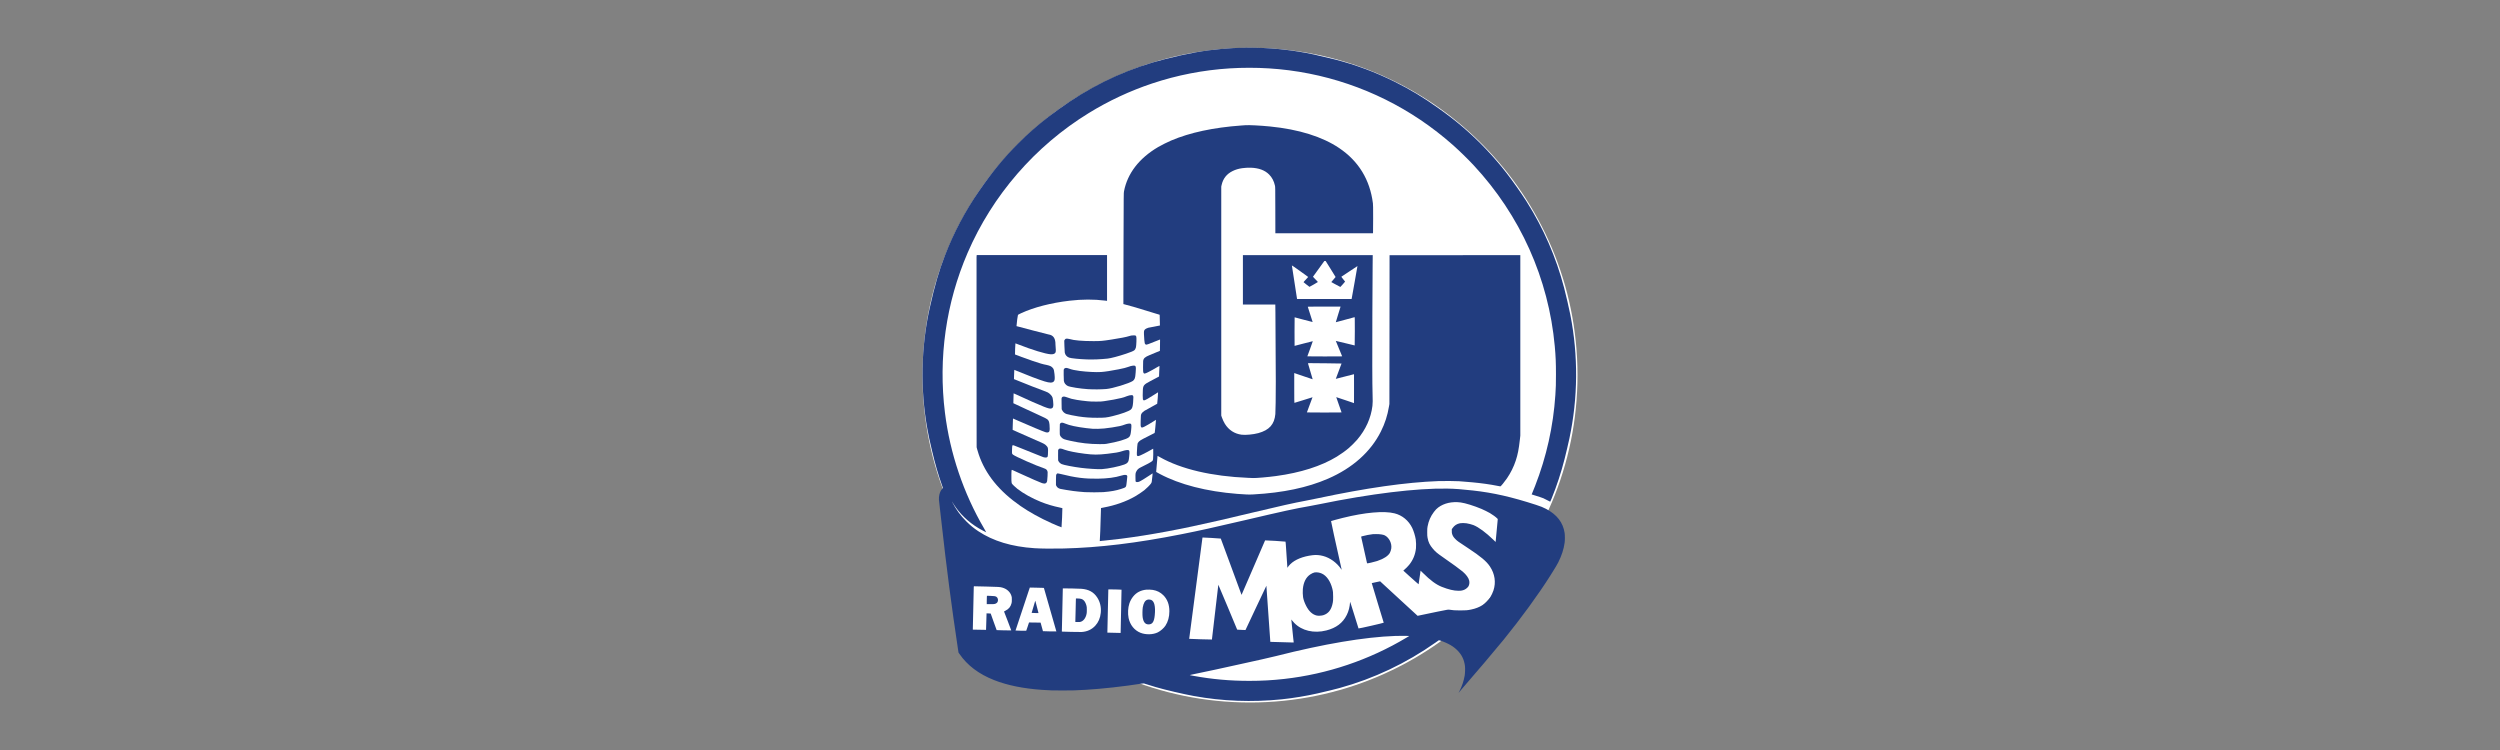
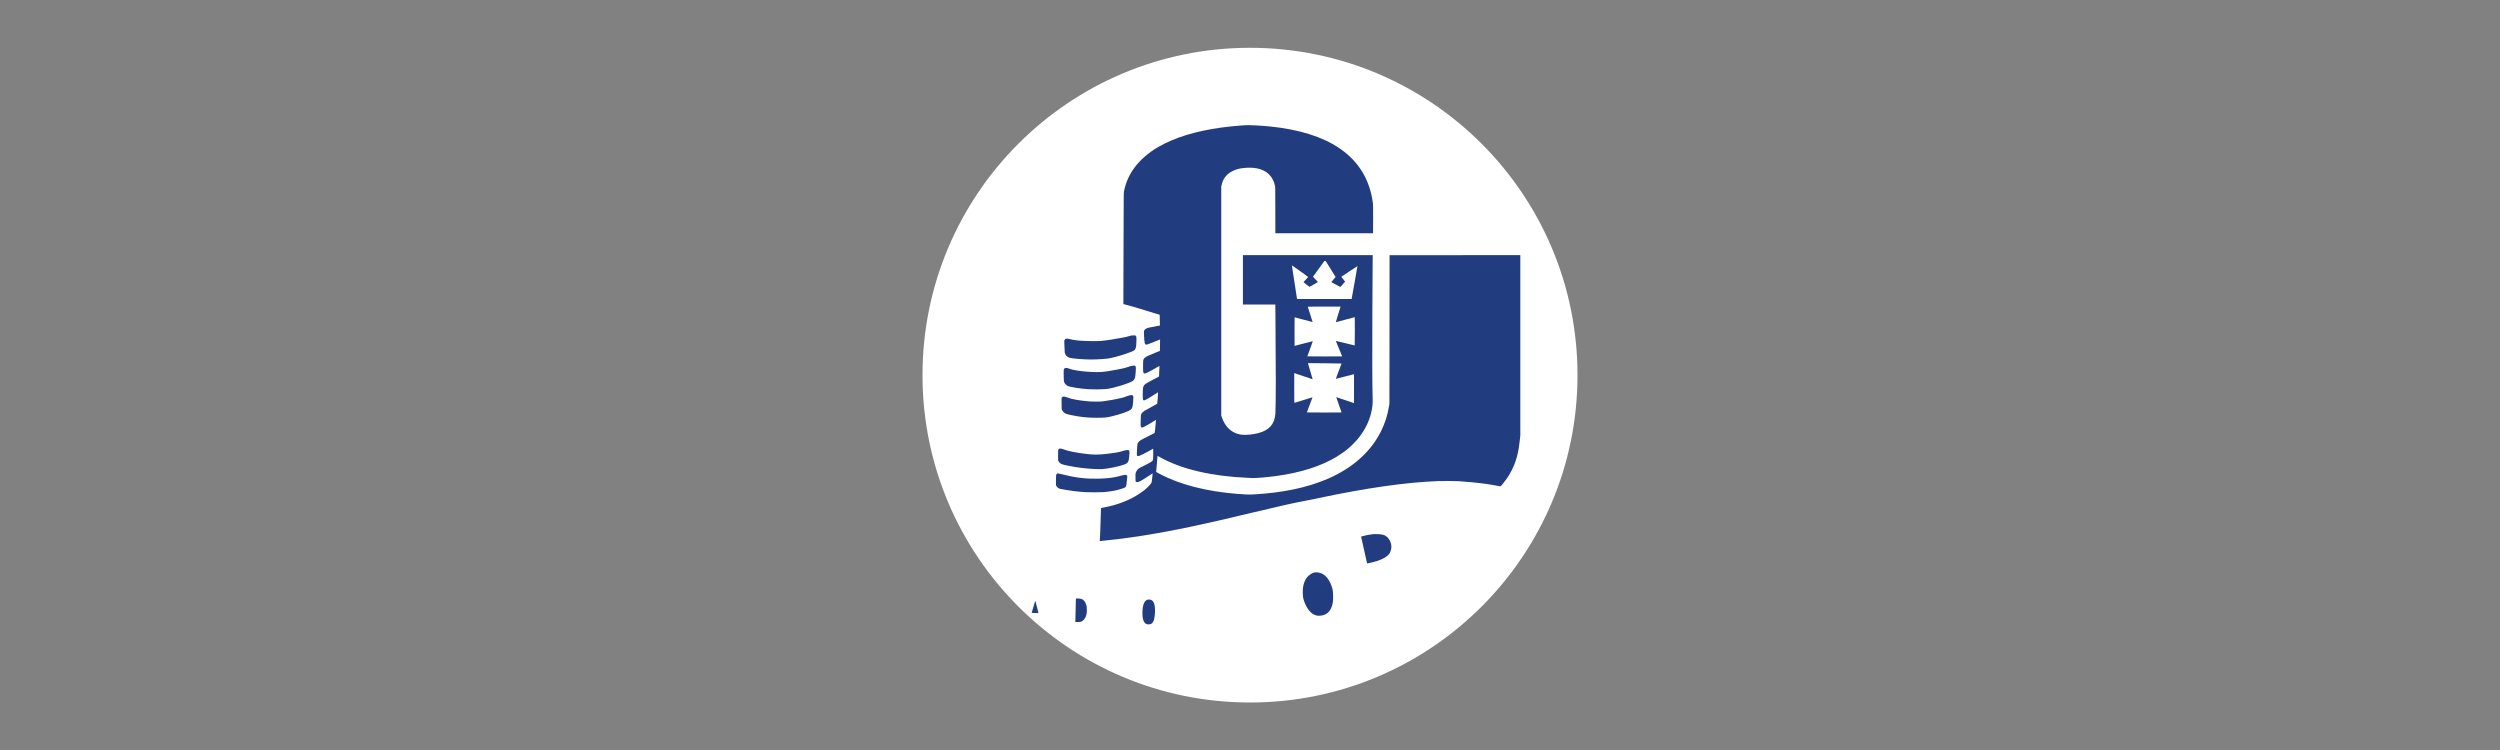
<svg xmlns="http://www.w3.org/2000/svg" version="1.1" viewBox="0 0 1000 300">
  <rect x="0" y="0" width="1000" height="300" fill="#808080" stroke="none" />
  <title>Mors</title>
  <desc>Created with Sketch.</desc>
  <g fill="none" fill-rule="evenodd">
    <g transform="translate(-140 -10502)">
      <g transform="translate(140 10502)">
        <rect width="1e3" height="300" fill="#fff" fill-opacity=".01" />
        <g transform="translate(369 19)" fill-rule="nonzero">
          <ellipse cx="131" cy="131.06" rx="131" ry="130.94" fill="#fff" />
-           <rect x="17.086" y="209.93" width="42.03" height="29.157" fill="#fff" />
          <g transform="translate(130.73 130.73) scale(-1 1) rotate(180) translate(-130.73 -130.67)" fill="#223D7F">
-             <path d="m128.52 261.32c-2.619-0.045-5.874-0.221-8.692-0.47-7.337-0.646-13.363-1.723-22.656-4.052-13.579-3.395-26.5-9.141-38.31-17.041-2.551-1.712-6.373-4.443-8.539-6.12-4.337-3.349-8.255-6.789-12.048-10.598-5.84-5.854-10.171-11.119-15.671-19.042-5.443-7.838-10.177-16.775-13.607-25.706-2.461-6.398-4.128-12.139-6.089-20.974-3.515-15.806-3.844-32.535-0.953-48.545 0.482-2.698 0.845-4.381 1.848-8.637 1.287-5.469 2.523-9.719 4.088-14.117l0.3-0.839-0.181-0.17c-0.754-0.72-1.281-1.984-1.417-3.4-0.074-0.759-0.057-1.071 0.215-3.259 0.113-0.912 0.459-3.956 0.771-6.75 2.058-18.497 3.958-33.113 6.543-50.392l0.272-1.808 0.414-0.601c3.135-4.562 7.705-8.013 13.817-10.428 5.295-2.091 11.691-3.395 19.288-3.922 2.892-0.204 4.099-0.238 8.125-0.238 4.111 0 5.284 0.034 9.196 0.266 6.685 0.397 15.002 1.315 22.475 2.488 0.471 0.074 0.76 0.096 0.85 0.062 0.38-0.147 3.379-1.065 4.745-1.462 4.122-1.184 10.926-2.777 15.212-3.559 11.453-2.097 23.325-2.55 35.124-1.337 4.593 0.476 9.843 1.343 14.344 2.369 3.85 0.878 6.798 1.598 8.839 2.159 13.681 3.752 26.682 9.912 38.429 18.208 0.669 0.476 1.253 0.878 1.287 0.901 0.164 0.096 2.466-0.788 3.765-1.445 1.429-0.725 2.444-1.434 3.487-2.437 1.854-1.791 2.874-3.848 3.192-6.444 0.108-0.861 0.045-2.913-0.119-3.854-0.352-2.051-1.077-4.222-2.03-6.064-0.408-0.788-0.516-1.037-0.3-0.691 0.062 0.102 0.482 0.606 0.935 1.133 5.726 6.58 13.556 15.8 16.964 19.994 6.889 8.455 14.067 18.316 18.659 25.615 0.335 0.538 0.833 1.332 1.1 1.757 0.941 1.49 1.746 2.862 2.132 3.627 1.349 2.703 2.171 5.242 2.523 7.798 0.142 0.997 0.136 2.975 0 3.922-0.612 4.154-3.079 7.356-7.422 9.634-1.185 0.623-2.171 1.02-4.02 1.615-9.899 3.202-17.015 4.817-25.242 5.741-4.53 0.51-7.189 0.703-10.239 0.754-12.326 0.204-30.633-2.029-51.254-6.256-1.213-0.249-2.965-0.584-3.901-0.748-5.981-1.043-10.194-1.961-25.865-5.639-12.4-2.907-18.364-4.228-25.423-5.622-17.922-3.548-32.748-5.338-47.059-5.69-4.224-0.108-9.072-0.057-11.668 0.119-9.083 0.606-16.482 2.845-22.429 6.789-1.78 1.179-3.249 2.386-4.808 3.944-2.268 2.267-4.093 4.743-5.494 7.441-0.357 0.691-0.352 0.686 0.335-0.414 2.478-3.956 5.851-7.22 10.115-9.781 0.896-0.538 2.982-1.649 3.022-1.609 0.006 0.017-0.357 0.669-0.816 1.451-8.312 14.219-13.675 30.075-15.699 46.385-2.716 21.886 0.403 43.869 9.066 63.937 9.95 23.054 26.993 42.719 48.47 55.918 7.977 4.902 16.47 8.869 25.321 11.827 9.996 3.338 20.468 5.378 31.053 6.041 5.08 0.317 10.551 0.317 15.66 0 21.715-1.354 42.642-8.472 60.7-20.645 4.394-2.964 8.975-6.517 12.848-9.957 2.727-2.425 5.97-5.588 8.346-8.132 18.642-20.011 30.01-45.348 32.465-72.386 0.374-4.143 0.476-6.534 0.476-11.278 0-4.018-0.034-5.14-0.238-8.24-0.828-12.485-3.566-24.777-8.108-36.389-0.346-0.884-0.799-2.006-1.009-2.499-0.204-0.487-0.369-0.89-0.363-0.895 0.011-0.006 0.312-0.096 0.669-0.204 1.616-0.487 3.997-1.269 4.082-1.349 0.051-0.045 0.113-0.085 0.136-0.079 0.062 0 1.865-0.912 2.228-1.122 0.369-0.221 0.266-0.351 0.867 1.122 2.069 5.083 3.833 10.479 5.176 15.794 0.573 2.25 1.548 6.415 1.939 8.246 3.447 16.163 3.572 33.181 0.363 49.474-0.51 2.601-1.718 7.826-2.472 10.711-3.203 12.269-8.21 23.779-15.047 34.603-1.984 3.14-5.494 8.132-7.949 11.306-5.137 6.642-11.045 12.864-17.366 18.293-3.158 2.709-5.755 4.721-10.024 7.77-6.033 4.307-11.181 7.418-17.378 10.496-7.83 3.893-15.365 6.704-23.847 8.909-1.621 0.419-6.911 1.672-8.539 2.018-7.671 1.627-14.9 2.471-22.957 2.681-2.052 0.051-2.801 0.051-5.029 0.017zm86.735-181.9c1.797-0.227 5.517-1.383 8.363-2.595 0.975-0.414 2.58-1.213 3.34-1.655 1.117-0.652 2.393-1.593 2.937-2.159l0.204-0.215-0.074-0.878c-0.238-2.947-0.68-7.662-0.76-8.098l-0.034-0.193-0.839 0.822c-3.045 2.958-5.947 5.1-8.045 5.928-0.675 0.261-1.956 0.595-2.778 0.714-0.782 0.119-1.984 0.125-2.563 0.011-1.27-0.244-2.245-0.873-2.971-1.921l-0.323-0.465 0.006-0.771c0-0.686 0.017-0.827 0.164-1.252 0.266-0.771 0.578-1.235 1.344-1.995 0.743-0.742 0.896-0.85 4.961-3.525 5.125-3.372 7.405-5.287 8.788-7.367 1.979-2.975 2.472-6.336 1.4-9.606-0.255-0.782-0.828-2.001-1.287-2.737-1.565-2.505-4.15-4.16-7.609-4.868-1.525-0.312-2.12-0.363-4.4-0.363-2.086 0.006-2.931 0.062-4.558 0.312-0.255 0.04-0.879-0.074-4.49-0.799-3.799-0.765-6.242-1.269-7.518-1.57l-0.465-0.102-6.118 5.622c-3.362 3.094-6.736 6.2-7.495 6.903l-1.383 1.275-1.656-0.34c-0.907-0.193-1.667-0.357-1.69-0.38-0.023-0.017 1.038-3.57 2.364-7.889 1.327-4.324 2.415-7.894 2.421-7.94 0.023-0.108-10.024-2.403-10.081-2.301-0.023 0.034-0.782 2.488-1.695 5.452-1.151 3.723-1.667 5.316-1.678 5.174-0.142-2.063-0.55-3.667-1.327-5.225-1.593-3.208-4.201-5.185-8.181-6.2-4.944-1.264-9.809-0.125-12.831 3.015-0.312 0.323-0.697 0.765-0.862 0.986-0.159 0.221-0.3 0.391-0.306 0.385-0.023-0.023 0.544-5.577 0.771-7.526l0.193-1.677h-0.391c-0.697 0-8.953 0.238-8.97 0.255-0.011 0.011-0.369 5.061-0.788 11.221-0.425 6.16-0.777 11.21-0.788 11.221-0.011 0.011-1.894-3.967-4.19-8.846l-4.167-8.863-1.157 0.04c-0.641 0.023-1.389 0.062-1.667 0.079l-0.505 0.04-3.748 8.999c-2.064 4.953-3.765 8.982-3.787 8.954-0.023-0.023-0.601-4.953-1.281-10.955-0.686-5.996-1.264-10.932-1.281-10.96-0.028-0.045-9.032 0.227-9.094 0.278-0.023 0.011 5.295 40.497 5.318 40.531 0.034 0.051 7.257-0.38 7.32-0.431 0.04-0.034 1.916-5.117 4.173-11.295s4.116-11.227 4.133-11.227c0.023 0 2.138 4.891 4.7 10.87 2.568 5.984 4.689 10.904 4.717 10.932 0.057 0.068 8.079-0.431 8.164-0.504 0.023-0.023 0.074-0.385 0.102-0.805 0.045-0.595 0.641-9.441 0.652-9.651 0.006-0.023 0.045 0.034 0.102 0.136 0.164 0.306 0.607 0.85 1.049 1.286 1.899 1.87 5.046 3.145 8.941 3.616 1.406 0.17 2.795 0.062 4.241-0.323 2.767-0.748 5.42-2.675 7.127-5.174 0.221-0.323 0.278-0.38 0.244-0.238-2.546 11.374-4.292 19.342-4.235 19.376 0.147 0.085 2.71 0.782 4.649 1.264 8.953 2.227 16.533 2.896 20.751 1.831 3.096-0.782 5.636-2.885 7.082-5.865 0.561-1.167 1.174-3.162 1.4-4.585 0.13-0.833 0.176-2.652 0.091-3.485-0.266-2.533-1.162-4.721-2.727-6.659-0.482-0.601-1.361-1.485-1.928-1.95-0.227-0.181-0.408-0.346-0.408-0.368s0.913-0.856 2.03-1.853c1.117-0.997 2.489-2.221 3.045-2.72 0.556-0.499 1.026-0.895 1.038-0.884 0.017 0.017 0.788 5.333 0.788 5.446 0 0.011 0.437-0.414 0.97-0.946 2.92-2.919 5.239-4.624 7.495-5.52 2.721-1.077 4.825-1.575 6.662-1.581 1.151-0.006 1.735 0.113 2.546 0.499 0.55 0.272 1.225 0.856 1.48 1.292 0.363 0.618 0.482 1.542 0.289 2.307-0.283 1.128-1.185 2.357-2.619 3.593-0.953 0.822-4.145 3.14-7.949 5.78-2.234 1.547-2.886 2.097-3.901 3.281-1.298 1.519-1.865 2.669-2.177 4.42-0.125 0.674-0.142 0.969-0.142 2.261 0 1.292 0.017 1.593 0.136 2.25 0.403 2.227 1.191 4.046 2.54 5.843 0.607 0.81 1.117 1.337 1.701 1.768 2.353 1.762 5.517 2.477 8.986 2.034zm-189.76-33.64c4.927-0.119 5.477-0.153 6.367-0.402 0.987-0.272 1.792-0.708 2.427-1.315 0.612-0.584 0.992-1.167 1.242-1.904 0.198-0.561 0.198-0.601 0.204-1.587 0-0.873-0.017-1.082-0.136-1.519-0.38-1.411-1.094-2.261-2.495-2.975-0.272-0.136-0.493-0.261-0.493-0.272 0-0.011 0.658-1.717 1.463-3.78 0.799-2.068 1.446-3.774 1.429-3.791-0.045-0.04-5.8 0.079-5.84 0.119-0.023 0.023-0.561 1.519-1.208 3.327l-1.174 3.298-0.822 0.051c-0.448 0.028-0.828 0.045-0.839 0.028-0.017-0.011-0.062-1.496-0.096-3.298-0.04-1.796-0.091-3.281-0.108-3.304-0.034-0.028-5.256 0.062-5.295 0.096-0.023 0.017 0.352 16.814 0.386 17.092 0.011 0.142 0.057 0.249 0.096 0.249s2.24-0.051 4.893-0.113zm22.458-0.516l0.607-0.034 0.091-0.306c1.31-4.46 4.921-17.069 4.899-17.098-0.045-0.04-5.324 0.062-5.369 0.108-0.017 0.017-0.227 0.788-0.471 1.712-0.249 0.929-0.454 1.694-0.465 1.7-0.011 0.011-1.055 0.028-2.325 0.04l-2.313 0.023-0.539-1.638c-0.295-0.901-0.556-1.655-0.578-1.677-0.04-0.04-4.235 0.051-4.281 0.096-0.023 0.023 4.224 12.83 5.245 15.794l0.476 1.394 2.205-0.04c1.219-0.023 2.483-0.057 2.818-0.074zm12.042-0.261c1.525-0.034 3.13-0.091 3.572-0.119 2.92-0.227 4.882-1.298 6.293-3.44 1.185-1.796 1.678-3.927 1.446-6.2-0.215-2.068-0.947-3.774-2.205-5.134-1.417-1.53-3.26-2.374-5.471-2.51-0.561-0.034-7.847 0.113-7.892 0.159-0.017 0.017 0.369 17.217 0.386 17.29 0.006 0.028 1.117 0.017 3.872-0.045zm17.962-0.408c0.884-0.023 1.633-0.057 1.656-0.079 0.034-0.034-0.329-17.251-0.363-17.296-0.023-0.028-5.279 0.102-5.307 0.13s0.34 16.735 0.38 17.041l0.028 0.255 0.992-0.006c0.544-0.006 1.724-0.023 2.614-0.045zm14.169-0.159c1.673-0.272 3.039-0.963 4.218-2.136 1.605-1.609 2.41-3.746 2.404-6.415 0-2.21-0.539-4.177-1.576-5.758-0.629-0.963-1.95-2.125-3.033-2.663-1.928-0.958-4.831-1.031-6.968-0.17-2.421 0.98-4.167 3.151-4.734 5.899-0.369 1.813-0.249 4.148 0.312 5.82 0.68 2.04 2.098 3.797 3.77 4.658 0.879 0.459 1.86 0.742 2.96 0.856 0.624 0.068 1.967 0.023 2.648-0.091zm102.29-18.407l0.266-0.04-1.1-0.657c-14.906-8.914-31.614-14.559-48.844-16.503-4.774-0.538-9.066-0.776-14.021-0.776-7.807 0-14.979 0.652-22.594 2.051-0.618 0.113-1.168 0.227-1.219 0.244-0.051 0.023 0.607 0.181 1.457 0.357 6.18 1.269 10.472 2.199 18.506 3.984 3.005 0.669 6.996 1.553 8.867 1.961 1.871 0.414 4.451 1.014 5.726 1.337 19.107 4.851 35.385 7.6 47.546 8.03 1.656 0.057 5.063 0.068 5.409 0.011z" />
            <path d="m180.15 66.736c-1.009-0.091-3.215-0.521-4.315-0.844-0.312-0.091-0.386-0.136-0.374-0.221 0.023-0.21 2.336-10.575 2.364-10.603 0.102-0.102 2.857 0.533 4.099 0.946 2.478 0.822 4.258 1.955 4.978 3.168 0.261 0.442 0.516 1.196 0.607 1.819 0.295 2.034-0.816 4.301-2.568 5.236-0.635 0.334-1.99 0.538-3.51 0.527-0.573-0.006-1.151-0.017-1.281-0.028z" />
            <path d="m156.85 51.429c-0.408-0.062-1.157-0.402-1.729-0.788-1.718-1.145-2.716-3.106-2.982-5.854-0.085-0.85-0.04-2.494 0.091-3.276 0.164-0.997 0.584-2.182 1.208-3.417 1.1-2.188 2.523-3.502 4.224-3.905 0.624-0.147 1.905-0.085 2.597 0.119 2.132 0.64 3.357 2.25 3.861 5.083 0.119 0.652 0.136 0.963 0.136 2.272 0.006 1.666-0.045 2.182-0.329 3.298-0.731 2.913-2.285 5.146-4.184 6.013-0.913 0.419-1.99 0.589-2.892 0.453z" />
-             <path d="m25.74 41.54c-0.023-0.3-0.04-1.054-0.04-1.672v-1.116l0.935-0.017c1.451-0.023 1.962 0 2.319 0.102 0.556 0.164 0.947 0.465 1.111 0.867 0.306 0.731 0.079 1.598-0.51 1.978-0.374 0.244-0.941 0.329-2.432 0.368l-1.344 0.04-0.04-0.55z" />
            <path d="m45.085 40.061c-0.119-0.283-1.457-4.794-1.429-4.817 0.017-0.023 0.641-0.045 1.389-0.057l1.355-0.017-0.499 1.955c-0.748 2.93-0.777 3.032-0.816 2.936z" />
            <path d="m61.335 40.044c-0.017-0.533-0.062-2.318-0.091-3.973-0.034-1.655-0.074-3.327-0.096-3.723l-0.028-0.72 0.737-0.04c0.414-0.017 0.896-0.011 1.106 0.023 1.281 0.204 2.308 1.456 2.665 3.242 0.079 0.402 0.108 0.799 0.102 1.638 0 0.992-0.017 1.156-0.159 1.694-0.215 0.81-0.618 1.609-1.026 2.023-0.573 0.589-1.236 0.799-2.54 0.799l-0.629 0.006-0.04-0.969z" />
            <path d="m89.961 40.509c-0.935-0.289-1.52-1.252-1.848-3.038-0.147-0.833-0.181-3.089-0.057-3.956 0.289-1.972 1.038-2.879 2.387-2.873 1.52 0.011 2.205 1.031 2.461 3.672 0.346 3.553-0.164 5.65-1.502 6.149-0.391 0.147-1.049 0.17-1.44 0.045z" />
            <path d="m129.05 230.31c-0.147-0.011-0.828-0.057-1.52-0.108-11.164-0.81-20.541-2.817-28.065-6.013-1.361-0.572-4.014-1.904-5.21-2.607-7.603-4.471-12.298-10.564-13.658-17.727-0.125-0.635-0.125-0.85-0.181-19.693-0.034-10.484-0.062-20.481-0.062-22.221v-3.168l0.221-0.057c2.534-0.652 4.694-1.275 8.68-2.51 1.474-0.453 3.334-1.026 4.139-1.269l1.457-0.436 0.034-0.414c0.051-0.572 0.13-3.888 0.091-3.888-0.068 0-4.422-0.844-4.678-0.907-0.459-0.108-1.162-0.493-1.389-0.759-0.318-0.368-0.363-0.669-0.318-1.904 0.051-1.519 0.204-3.202 0.312-3.525 0.102-0.317 0.374-0.578 0.601-0.578 0.085-0.006 0.437 0.096 0.788 0.21 0.561 0.193 3.68 1.422 4.434 1.746 0.159 0.074 0.295 0.119 0.3 0.113 0.011-0.011 0-1.031-0.023-2.272l-0.034-2.256-1.429-0.589c-0.788-0.329-1.973-0.816-2.631-1.094-1.967-0.81-2.495-1.292-2.642-2.392-0.04-0.266-0.057-1.281-0.045-2.425 0.017-1.717 0.034-1.989 0.125-2.193 0.249-0.561 0.544-0.533 1.956 0.176 0.839 0.419 2.126 1.133 3.396 1.881 0.55 0.323 1.026 0.584 1.06 0.584 0.034 0 0.051-0.091 0.034-0.221-0.017-0.125-0.062-1.077-0.102-2.114l-0.074-1.887-1.106-0.589c-0.607-0.323-1.707-0.907-2.438-1.286-2.478-1.298-2.812-1.683-2.926-3.417-0.079-1.241-0.074-3.542 0.011-3.82 0.091-0.3 0.244-0.436 0.499-0.431 0.374 0.011 1.962 0.912 4.411 2.499 0.624 0.402 1.151 0.737 1.162 0.737 0.057 0-0.283-4.522-0.346-4.585-0.079-0.079-1.31-0.759-3.113-1.728-0.901-0.487-1.797-0.98-1.996-1.105-0.488-0.317-0.958-0.759-1.145-1.077-0.278-0.482-0.318-0.793-0.357-2.947-0.034-1.813-0.023-2.029 0.068-2.278 0.204-0.521 0.471-0.521 1.531 0.017 0.856 0.436 2.24 1.252 3.634 2.136 0.476 0.306 0.879 0.555 0.89 0.555 0.028 0-0.011-0.453-0.278-3.151-0.17-1.762-0.215-2.063-0.306-2.131-0.062-0.045-1.253-0.652-2.653-1.354-3.113-1.558-3.464-1.785-3.963-2.539-0.181-0.278-0.187-0.323-0.318-1.638-0.068-0.748-0.13-1.813-0.136-2.374-0.006-1.003 0-1.026 0.142-1.179 0.272-0.289 0.601-0.204 2.234 0.595 1.02 0.493 2.568 1.315 3.583 1.904l0.55 0.312 0.04-0.312c0.017-0.17 0.023-1.099 0.011-2.063-0.028-1.865-0.068-2.159-0.346-2.516-0.249-0.317-2.58-1.598-4.757-2.624-0.76-0.357-1.276-0.833-1.621-1.49-0.391-0.748-0.414-0.907-0.391-2.59 0.017-1.49 0.017-1.496 0.159-1.609 0.21-0.17 0.408-0.198 0.867-0.119 0.34 0.057 0.561 0.147 1.162 0.493 0.913 0.521 1.922 1.156 3.475 2.182l1.185 0.782-0.04-0.663c-0.045-0.68-0.159-1.751-0.283-2.567-0.057-0.402-0.102-0.516-0.363-0.89-0.391-0.555-1.792-1.955-2.636-2.63-0.816-0.646-2.602-1.842-3.651-2.442-3.691-2.108-8.011-3.627-12.74-4.494-0.499-0.091-0.918-0.176-0.924-0.187-0.011-0.011-0.051-1.332-0.091-2.936-0.091-3.797-0.312-9.509-0.391-10.082l-0.028-0.198 0.459 0.045c0.255 0.023 0.482 0.051 0.505 0.068 0.023 0.011 0.272 0.034 0.561 0.045 0.618 0.034 4.638 0.482 6.985 0.782 11.793 1.508 24 3.786 39.767 7.43 2.693 0.618 7.456 1.746 12.74 3.009 11.311 2.703 16.516 3.865 21.46 4.789 0.987 0.181 3.101 0.612 4.706 0.952 19.521 4.148 35.237 6.387 48.266 6.88 2.001 0.074 7.178 0.04 8.289-0.057 0.357-0.034 1.406-0.113 2.319-0.187 4.145-0.306 7.444-0.691 10.829-1.252 1.304-0.215 3.147-0.561 3.373-0.623 0.153-0.045 1.627 1.757 2.631 3.213 1.474 2.142 2.716 4.647 3.515 7.084 0.811 2.465 1.219 4.528 1.65 8.404l0.181 1.627v36.088 36.088l-26.154-0.017-26.149-0.017-0.028-29.752-0.034-29.752-0.159-0.952c-0.618-3.712-1.616-6.795-3.26-10.082-4.065-8.121-11.339-14.61-21.165-18.866-8.221-3.565-18.013-5.628-29.811-6.279-1.809-0.096-3.09-0.057-6.469 0.215-12.32 0.975-23.013 3.729-30.991 7.979-1.571 0.839-1.463 0.765-1.429 0.969 0.017 0.102 0.142 1.547 0.278 3.213 0.136 1.672 0.255 3.043 0.261 3.049 0.006 0.011 0.459-0.238 1.015-0.555 8.448-4.766 20.683-7.634 35.152-8.234 0.799-0.028 1.712-0.068 2.024-0.085 1.157-0.057 5.896 0.351 9.196 0.799 9.792 1.315 18.109 3.967 24.312 7.753 1.673 1.02 3.515 2.346 4.859 3.497 0.896 0.771 2.574 2.448 3.283 3.276 3.436 4.035 5.539 8.693 6.118 13.561 0.125 1.026 0.136 2.227 0.051 4.67-0.125 3.451-0.153 16.027-0.085 31.929 0.04 8.263 0.085 16.967 0.108 19.353l0.04 4.33h-25.967-25.962v-9.878-9.878h6.481 6.481l0.04-3.174c0.062-5.01 0.153-21.49 0.153-27.622-0.006-6.211-0.079-11.958-0.181-13.04-0.374-4.109-2.432-6.41-6.821-7.611-1.979-0.544-5.097-0.833-6.69-0.629-2.835 0.368-5.131 1.87-6.679 4.358-0.425 0.686-0.896 1.7-1.196 2.567l-0.249 0.725v45.79 45.79l0.13 0.606c0.584 2.624 2.035 4.466 4.451 5.644 1.168 0.567 2.285 0.901 3.765 1.122 0.998 0.147 2.438 0.232 3.47 0.193 3.215-0.113 5.613-1.003 7.325-2.715 1.162-1.162 1.933-2.635 2.336-4.454 0.125-0.572 0.125-0.646 0.147-9.816l0.017-9.237h19.515 19.521l0.034 0.368c0.023 0.198 0.04 2.743 0.04 5.65 0 4.364-0.017 5.401-0.091 5.984-1.213 9.458-5.721 16.837-13.5 22.079-6.758 4.556-16.159 7.492-27.696 8.637-3.833 0.38-8.397 0.612-9.911 0.499zm36.195-60.706c0-0.023-0.386-0.482-0.862-1.02-0.476-0.538-0.862-0.992-0.862-1.009s0.556-0.323 1.23-0.686c0.68-0.357 1.491-0.793 1.809-0.963l0.578-0.306 0.964 1.043c0.527 0.578 0.947 1.071 0.941 1.094-0.011 0.028-0.363 0.47-0.782 0.98-0.437 0.527-0.748 0.952-0.714 0.98 0.085 0.091 6.418 4.273 6.435 4.256 0.011-0.011-0.51-2.981-1.157-6.596l-1.179-6.585h-10.909-10.903l-0.034 0.164c-0.102 0.51-2.058 13.199-2.047 13.267 0.011 0.057 1.162-0.737 3.266-2.244 1.78-1.275 3.249-2.346 3.26-2.369 0.006-0.028-0.42-0.499-0.953-1.048-0.527-0.544-0.935-1.014-0.901-1.037 0.034-0.023 0.567-0.453 1.179-0.958 0.618-0.51 1.151-0.918 1.185-0.907 0.21 0.068 3.373 1.881 3.373 1.938 0 0.04-0.204 0.272-0.454 0.516s-0.692 0.703-0.981 1.014l-0.533 0.572 1.735 2.403c0.958 1.32 2.041 2.828 2.415 3.344l0.68 0.941 2.109-3.372c1.162-1.853 2.109-3.389 2.109-3.412zm1.945-11.98c-0.023-0.074-0.454-1.474-0.964-3.106-0.505-1.638-0.918-2.992-0.907-3.009 0.006-0.023 1.678 0.425 3.708 0.992s3.736 1.026 3.793 1.031c0.096 0 0.108-0.306 0.108-5.65 0-3.27-0.023-5.656-0.057-5.656-0.028 0-1.735 0.414-3.793 0.918-2.058 0.504-3.753 0.907-3.759 0.895-0.011-0.006 0.556-1.394 1.264-3.077 0.703-1.689 1.281-3.083 1.281-3.106 0-0.017-3.135-0.034-6.962-0.034-3.833 0-6.968 0.017-6.968 0.04 0 0.017 0.499 1.383 1.111 3.032 0.607 1.649 1.094 3.015 1.077 3.032-0.017 0.017-1.661-0.397-3.646-0.924-1.99-0.527-3.629-0.952-3.64-0.952s-0.023 2.567-0.023 5.713c0 3.14 0.017 5.713 0.04 5.713 0.023 0 1.644-0.431 3.606-0.958 1.967-0.527 3.583-0.946 3.595-0.929 0.011 0.011-0.42 1.371-0.958 3.015-0.539 1.649-0.981 3.032-0.981 3.072 0 0.068 1.1 0.085 6.554 0.085h6.554l-0.034-0.136zm-5.426-22.544c3.209-0.04 5.84-0.079 5.857-0.091 0.011-0.006-0.505-1.388-1.151-3.06-0.641-1.677-1.157-3.06-1.145-3.072 0.011-0.011 1.65 0.408 3.64 0.935 1.99 0.521 3.629 0.946 3.64 0.929 0.011-0.011 0.017-2.618 0.006-5.792l-0.011-5.775-3.544 1.207c-1.945 0.669-3.549 1.201-3.561 1.184-0.011-0.011 0.459-1.383 1.055-3.043 0.59-1.666 1.077-3.043 1.077-3.072 0-0.023-3.118-0.04-6.934-0.04s-6.934 0.017-6.934 0.045c0 0.028 0.431 1.201 0.958 2.607 0.527 1.405 1.032 2.754 1.123 3.004l0.17 0.459-0.249-0.079c-0.136-0.04-1.752-0.544-3.583-1.122-1.837-0.578-3.373-1.048-3.413-1.048-0.051 0-0.068 1.4-0.068 5.956v5.956l0.147-0.034c0.079-0.023 1.735-0.584 3.674-1.252 1.939-0.669 3.538-1.207 3.549-1.196 0.017 0.017-0.85 2.958-1.871 6.353-0.04 0.13-0.198 0.13 7.569 0.04z" />
-             <path d="m21.619 177.71c-0.023-0.351-0.028-17.647-0.006-38.429l0.04-37.783 0.21-0.805c0.119-0.442 0.397-1.354 0.618-2.023 2.665-7.928 8.198-14.769 16.737-20.674 3.493-2.42 7.79-4.8 12.439-6.891 1.486-0.663 3.884-1.661 3.952-1.632 0.074 0.023 0.403 7.588 0.34 7.668-0.023 0.023-0.505 0.142-1.077 0.255-2.602 0.538-5.188 1.309-7.541 2.256-3.464 1.388-6.951 3.332-9.395 5.225-0.811 0.629-2.047 1.825-2.205 2.125-0.153 0.312-0.227 1.768-0.176 3.684 0.051 1.865 0.045 1.859 0.459 1.683 0.142-0.062 1.406-0.64 2.812-1.281 4.644-2.131 8.006-3.599 8.992-3.939 1.208-0.408 1.882-0.108 2.047 0.929 0.108 0.652 0.244 3.219 0.187 3.514-0.153 0.793-0.51 1.167-1.389 1.462-3.237 1.065-11.657 4.783-12.536 5.531-0.13 0.113-0.266 0.295-0.3 0.397-0.085 0.261 0.006 2.941 0.102 3.123 0.13 0.238 0.278 0.272 0.59 0.142 0.159-0.062 1.65-0.657 3.322-1.32 1.667-0.663 4.162-1.666 5.534-2.227 1.378-0.567 2.687-1.088 2.92-1.156 0.845-0.261 1.497-0.215 1.718 0.125 0.125 0.198 0.232 1.513 0.204 2.579-0.023 1.048-0.085 1.235-0.635 1.825-0.607 0.657-0.93 0.839-3.458 1.915-1.865 0.788-5.052 2.199-8.176 3.616l-1.899 0.856 0.045 1.785c0.023 0.986 0.057 2.001 0.079 2.267l0.034 0.482 1.667-0.737c5.035-2.216 10.325-4.432 11.283-4.726 0.816-0.249 1.321-0.142 1.571 0.334 0.17 0.323 0.198 1.4 0.074 2.63-0.125 1.258-0.329 1.74-0.93 2.216-0.34 0.266-0.867 0.533-3.215 1.604-0.935 0.425-2.994 1.377-4.581 2.119-1.593 0.742-3.532 1.649-4.315 2.012l-1.423 0.663 0.045 1.966c0.023 1.082 0.051 1.972 0.062 1.984s0.578-0.238 1.259-0.555c4.292-2.001 8.788-3.984 10.767-4.76 1.911-0.748 2.642-0.912 3.152-0.714 0.533 0.198 0.709 0.595 0.709 1.581-0.006 0.788-0.17 2.244-0.3 2.675-0.221 0.72-0.987 1.581-1.877 2.114-0.198 0.119-0.998 0.442-1.769 0.72-2.716 0.986-5.59 2.108-11.13 4.358l-0.675 0.272 0.04 1.49c0.023 0.816 0.051 1.649 0.074 1.853l0.034 0.357 1.049-0.436c4.003-1.677 8.907-3.531 11.073-4.188 2.047-0.618 3.073-0.623 3.651-0.017 0.414 0.436 0.482 1.111 0.289 2.953-0.13 1.275-0.238 1.762-0.499 2.204-0.181 0.306-0.573 0.68-0.935 0.895-0.329 0.187-1.202 0.476-1.752 0.567-1.31 0.227-2.761 0.646-5.596 1.615-2.33 0.799-6.923 2.477-7.019 2.567-0.045 0.04 0.119 4.386 0.17 4.443 0.006 0.006 0.522-0.187 1.14-0.425 5.624-2.204 10.806-3.786 12.916-3.944 0.805-0.057 1.395 0.085 1.729 0.414 0.147 0.147 0.272 0.346 0.312 0.487 0.091 0.329 0.085 1.048-0.023 2.086-0.051 0.487-0.079 0.935-0.062 0.997 0.011 0.068 0 0.408-0.028 0.759-0.164 1.887-1.038 2.924-2.676 3.168-0.312 0.051-3.045 0.742-6.072 1.547s-5.8 1.536-6.152 1.627l-0.646 0.164 0.04 0.476c0.113 1.451 0.363 3.298 0.51 3.859 0.074 0.272 0.125 0.306 1.293 0.844 5.086 2.352 11.952 4.126 19.39 4.998 5.012 0.584 9.723 0.601 14.157 0.04l0.816-0.102v9.152 9.152h-26.069-26.069l-0.045-0.64z" />
            <path d="m83.452 146.18c-0.21-0.045-0.584-0.153-0.833-0.232-1.032-0.34-3.498-0.822-7.03-1.371-3.589-0.561-4.343-0.629-7.218-0.623-4.456 0-7.807 0.289-9.423 0.805-0.283 0.091-0.675 0.164-0.981 0.181-0.454 0.028-0.533 0.017-0.743-0.108-0.147-0.091-0.283-0.238-0.374-0.419l-0.147-0.278 0.068-2.188c0.04-1.207 0.096-2.346 0.13-2.533 0.164-0.969 0.794-1.706 1.758-2.068 0.731-0.272 4.122-0.618 7.025-0.714 2.529-0.091 5.556 0.028 8.357 0.329 1.321 0.136 4.4 0.952 7.41 1.961 1.848 0.618 2.892 1.048 3.266 1.36 0.312 0.255 0.544 0.674 0.663 1.196 0.176 0.754 0.283 3.786 0.147 4.262-0.028 0.119-0.125 0.278-0.21 0.357-0.142 0.136-0.204 0.147-0.816 0.159-0.408 0.006-0.816-0.023-1.049-0.074z" />
            <path d="m84.133 134.13c-0.533-0.051-1.026-0.181-1.814-0.482-0.822-0.312-1.877-0.578-3.844-0.969-2.829-0.567-5.539-0.986-7.025-1.082-1.99-0.136-5.585 0.045-8.578 0.425-1.916 0.249-3.107 0.51-4.218 0.924-0.845 0.317-1.315 0.368-1.695 0.17-0.176-0.096-0.3-0.215-0.38-0.374-0.113-0.215-0.119-0.34-0.108-2.261 0.006-1.116 0.04-2.199 0.074-2.414 0.13-0.89 0.703-1.638 1.559-2.051 0.901-0.431 5.057-1.094 7.989-1.275 2.347-0.147 5.239-0.125 7.444 0.057 2.495 0.204 9.191 2.25 10.642 3.253 0.295 0.204 0.612 0.646 0.748 1.043 0.159 0.448 0.232 0.969 0.335 2.278 0.21 2.658 0.125 2.873-1.128 2.76z" />
            <path d="m82.698 122.23c-0.261-0.057-0.692-0.193-0.953-0.3-0.987-0.397-1.27-0.487-2.171-0.714-1.678-0.425-4.405-0.929-6.962-1.286-1.089-0.159-1.287-0.164-3.215-0.164-1.673 0-2.302 0.028-3.39 0.136-1.752 0.176-3.016 0.334-4.264 0.544-1.877 0.312-2.489 0.476-4.4 1.173-0.811 0.295-1.429 0.181-1.639-0.3-0.102-0.232-0.108-0.391-0.068-2.42l0.04-2.171 0.187-0.397c0.335-0.708 0.992-1.281 1.763-1.536 0.714-0.232 3.05-0.708 4.808-0.98 2.455-0.374 4.575-0.527 7.41-0.527 3.09 0 3.782 0.068 6.157 0.652 3.458 0.839 6.571 1.961 7.337 2.635 0.556 0.487 0.765 1.15 0.907 2.834 0.176 2.142 0.159 2.562-0.119 2.805-0.125 0.113-0.215 0.136-0.55 0.13-0.221 0-0.612-0.051-0.879-0.113z" />
-             <path d="m55.438 111.26c-0.283-0.102-0.431-0.261-0.499-0.555-0.023-0.119-0.045-1.105-0.045-2.182 0.006-1.933 0.011-1.972 0.153-2.324 0.102-0.266 0.249-0.459 0.561-0.776 0.68-0.669 0.947-0.771 3.606-1.366 3.986-0.89 7.614-1.298 11.612-1.303 1.707-0.006 2.16 0.011 2.682 0.102 4.383 0.742 8.164 1.842 9.037 2.635 0.539 0.482 0.72 1.037 0.901 2.811 0.198 1.944 0.159 2.454-0.204 2.618-0.369 0.164-1.514-0.023-2.489-0.408-1.06-0.419-2.353-0.708-4.927-1.094-2.58-0.385-3.946-0.521-5.641-0.555-1.735-0.034-2.461 0.011-4.7 0.289-3.799 0.465-6.724 1.094-8.3 1.78-0.539 0.238-1.145 0.419-1.389 0.414-0.068 0-0.227-0.04-0.357-0.085z" />
            <path d="m54.718 100.93c-0.187-0.074-0.431-0.397-0.471-0.612-0.023-0.108-0.028-1.06-0.017-2.125l0.017-1.933 0.164-0.334c0.215-0.448 0.709-0.901 1.253-1.162 0.76-0.357 4.558-1.099 7.722-1.502 2.659-0.346 6.917-0.606 8.335-0.516 2.455 0.153 7.064 1.099 9.004 1.847 0.697 0.272 0.981 0.436 1.247 0.737 0.431 0.476 0.539 0.839 0.703 2.442 0.193 1.91 0.153 2.386-0.21 2.55-0.38 0.17-1.4 0.017-2.648-0.402-1.27-0.425-2.852-0.708-5.868-1.037-3.884-0.431-5.551-0.425-9.088 0.023-3.419 0.431-6.458 1.037-7.938 1.575-0.323 0.125-0.788 0.283-1.026 0.363-0.437 0.147-0.947 0.181-1.179 0.085z" />
            <path d="m53.709 90.85c-0.3-0.317-0.323-0.538-0.323-2.607v-1.87l0.176-0.363c0.295-0.584 0.816-0.969 1.582-1.167 0.51-0.13 3.787-0.669 5.108-0.839 1.344-0.176 3.152-0.351 4.683-0.459 1.457-0.102 6.146-0.102 7.382 0 3.101 0.261 5.08 0.612 7.082 1.269 1.349 0.442 1.417 0.47 1.673 0.657 0.397 0.283 0.448 0.476 0.652 2.397 0.102 0.952 0.187 1.813 0.193 1.915 0.023 0.731-0.816 0.867-2.37 0.385-2.506-0.782-5.494-1.179-9.406-1.241-5.216-0.079-8.964 0.391-14.923 1.893-1.168 0.289-1.259 0.295-1.508 0.028z" />
          </g>
        </g>
      </g>
    </g>
  </g>
</svg>